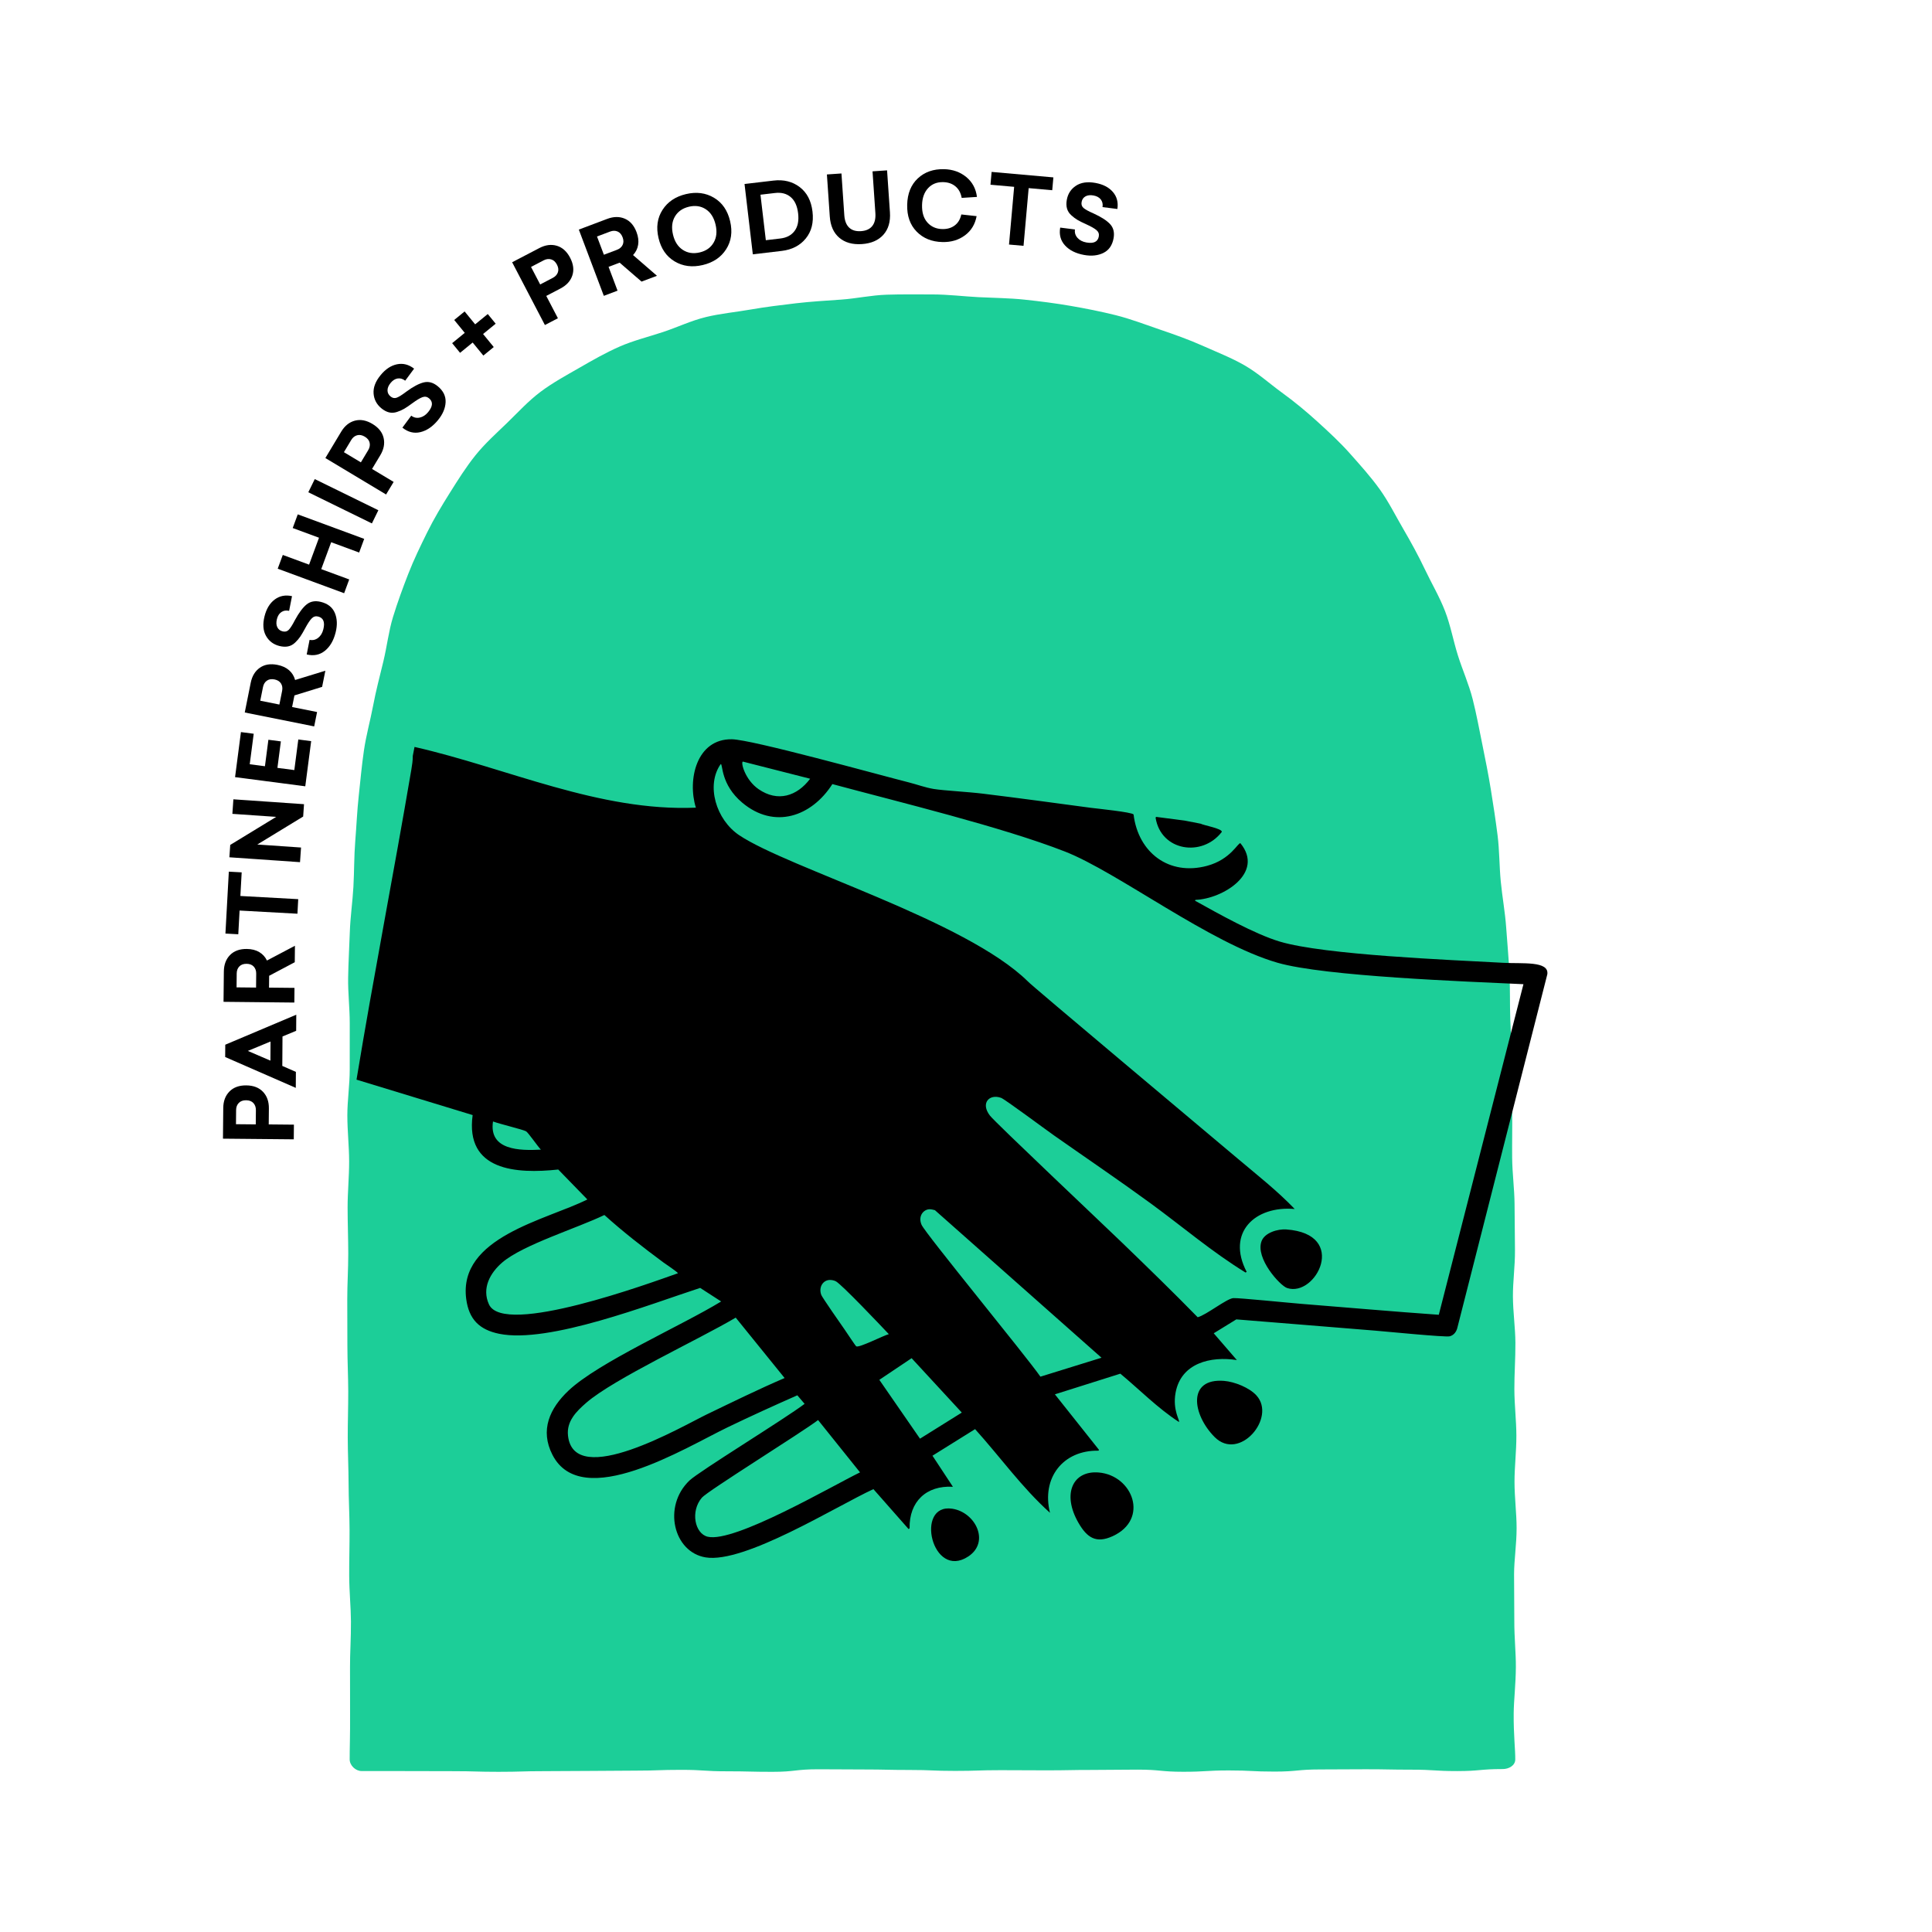
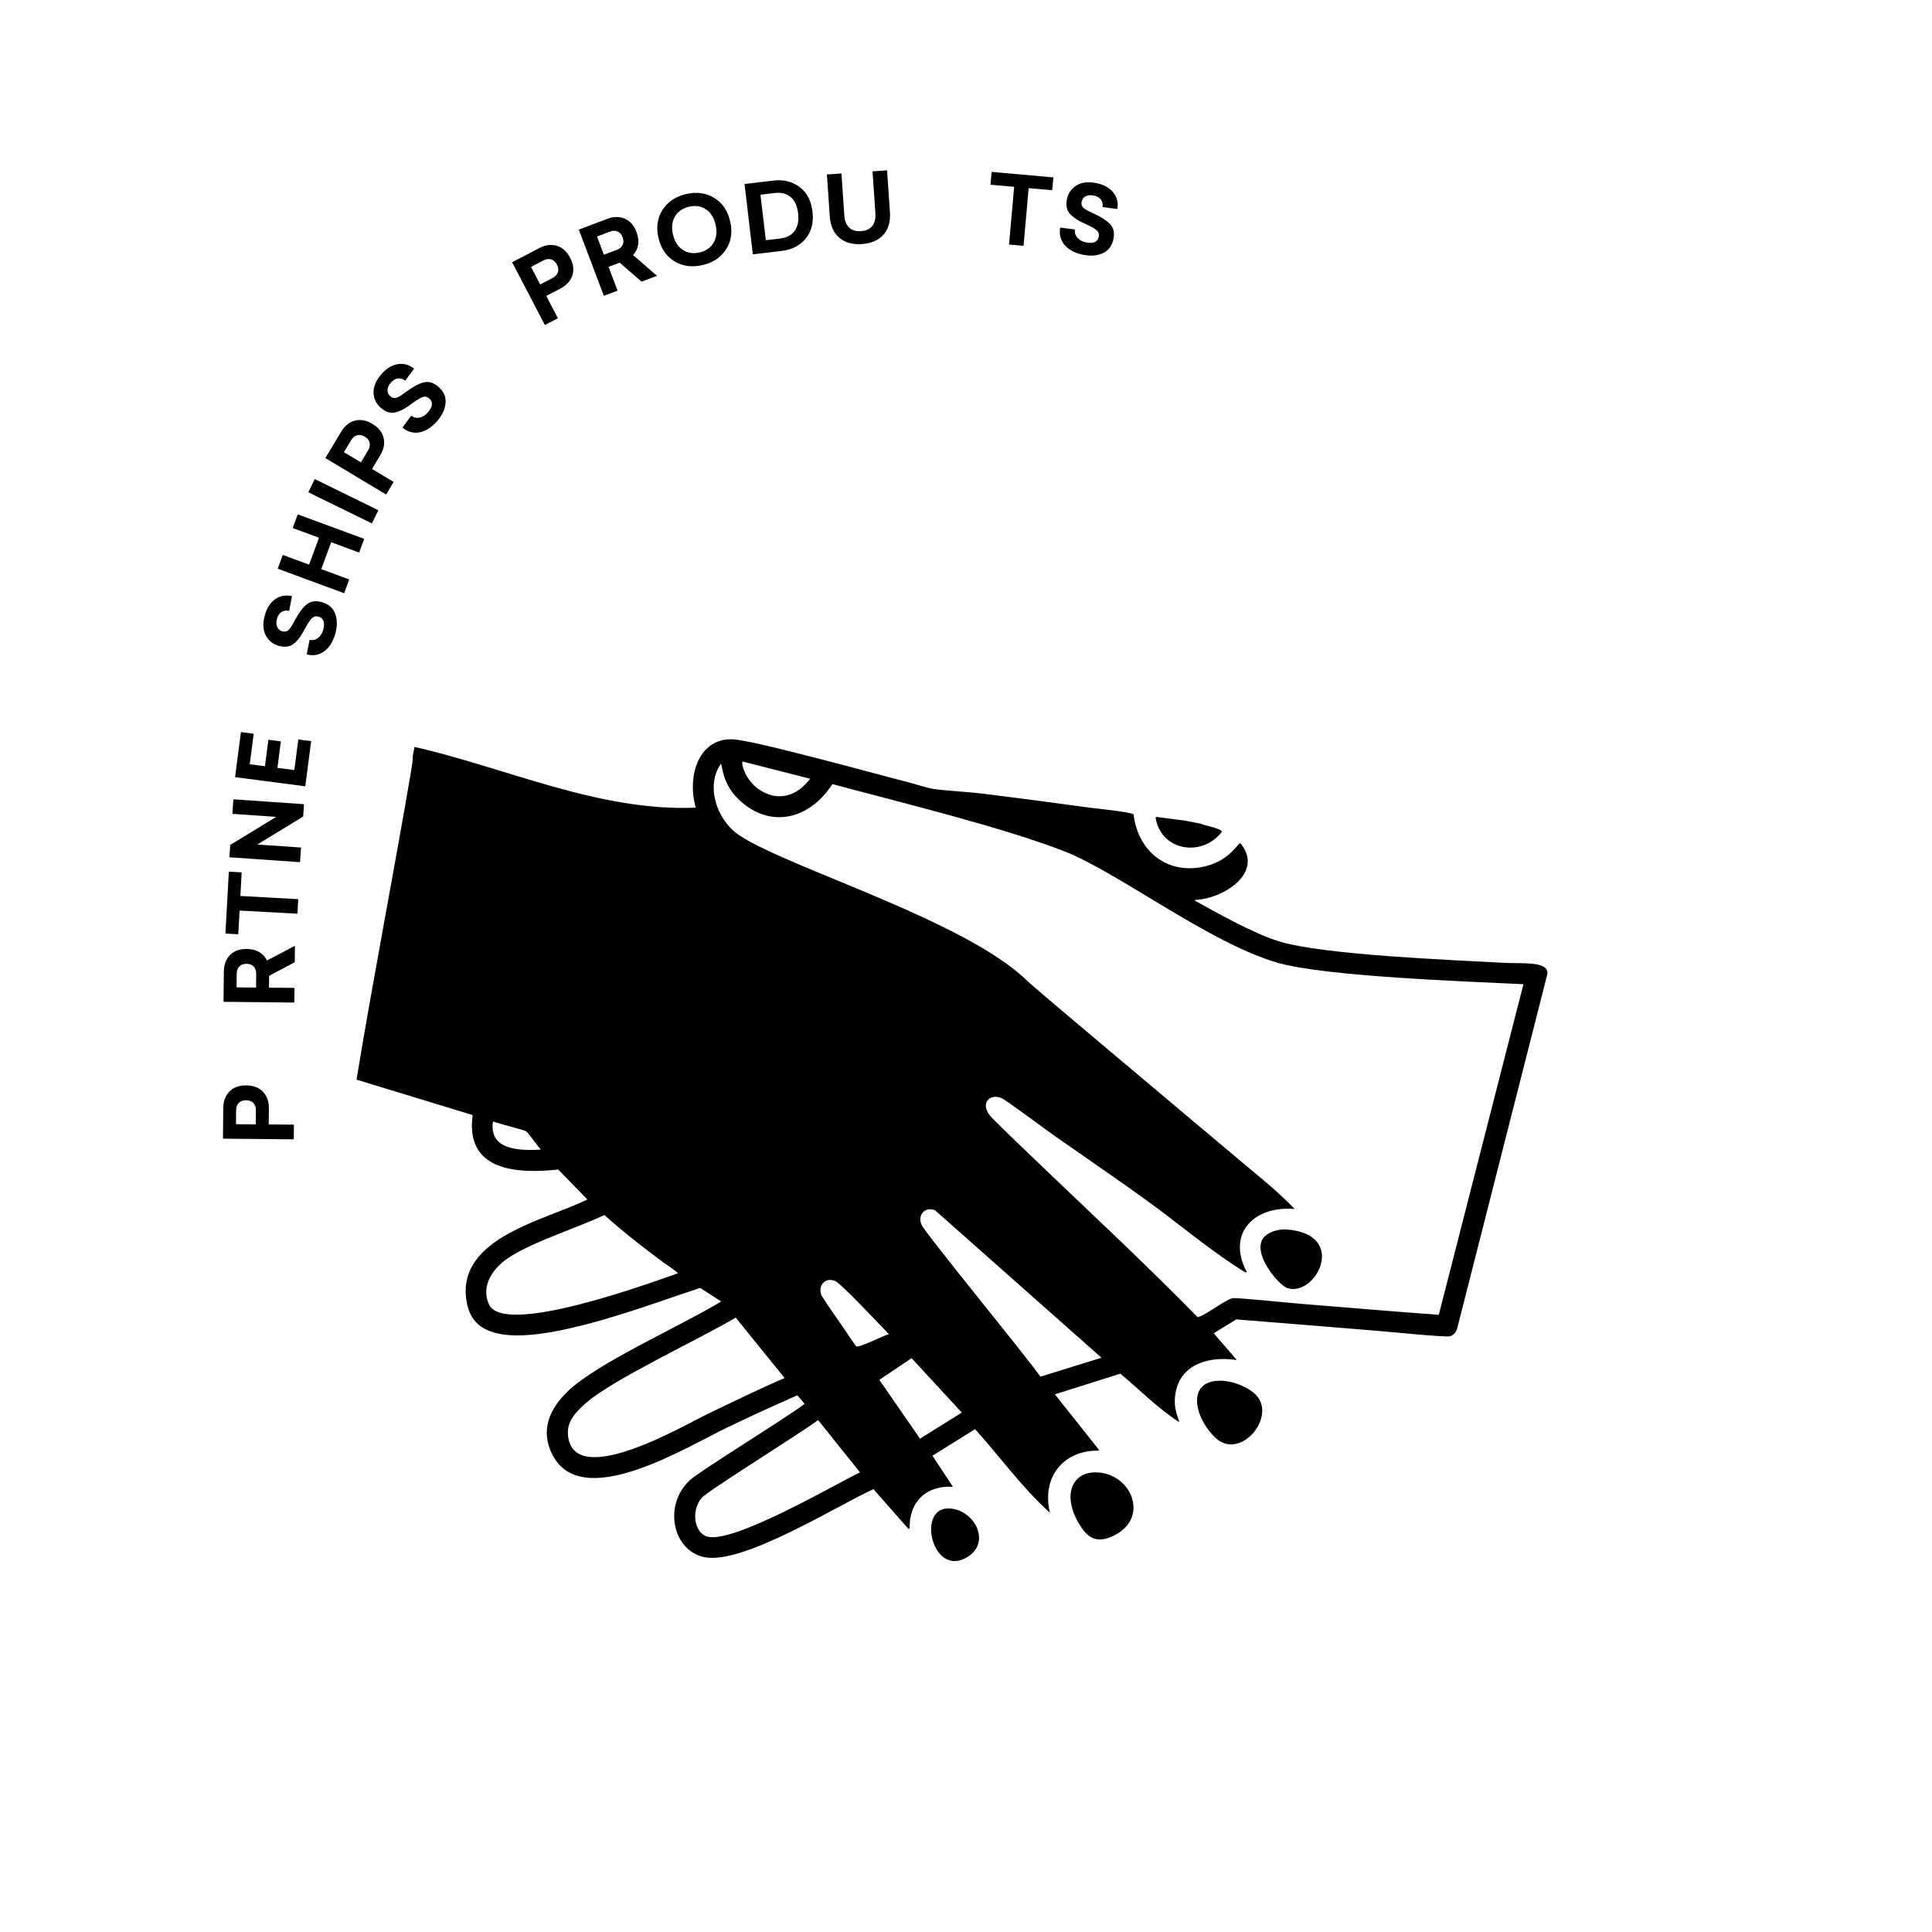
<svg xmlns="http://www.w3.org/2000/svg" width="600" height="600" viewBox="0 0 600 600" fill="none">
  <g clip-path="url(#clip0_614_4760)">
-     <path d="M112.314 550.012C117.039 550.012 121.764 550.016 126.488 550.025C133.575 550.025 133.575 550.057 140.664 550.057C147.753 550.057 147.751 550.253 154.838 550.253C161.925 550.253 161.925 550.051 169.014 550.051C176.102 550.051 176.1 549.976 183.189 549.976C190.278 549.976 190.276 549.886 197.365 549.886C204.454 549.886 204.452 549.641 211.541 549.641C218.63 549.641 218.628 550.092 225.717 550.092C232.805 550.092 232.804 550.257 239.892 550.257C246.981 550.257 246.979 549.465 254.068 549.465C261.157 549.465 261.155 549.527 268.244 549.527C275.333 549.527 275.331 549.68 282.42 549.68C289.509 549.68 289.507 549.968 296.594 549.968C303.68 549.968 303.68 549.745 310.767 549.745C317.854 549.745 317.854 549.796 324.943 549.796C332.032 549.796 332.03 549.669 339.119 549.669C346.208 549.669 346.208 549.576 353.295 549.576C360.382 549.576 360.382 550.239 367.47 550.239C374.559 550.239 374.559 549.825 381.646 549.825C388.733 549.825 388.733 550.182 395.822 550.182C402.911 550.182 402.909 549.518 409.998 549.518C417.087 549.518 417.087 549.459 424.174 549.459C431.26 549.459 431.262 549.59 438.349 549.59C445.436 549.59 445.438 550.025 452.527 550.025C459.616 550.025 459.616 549.396 466.705 549.396C468.577 549.396 470.55 548.312 470.579 546.441C470.625 543.556 470.027 538.787 470.091 532.055C470.131 527.99 470.73 523.208 470.766 517.683C470.793 513.35 470.262 508.558 470.284 503.304C470.301 498.849 470.199 494.059 470.209 488.928C470.217 484.403 470.995 479.613 470.995 474.553C470.995 469.982 470.352 465.19 470.346 460.177C470.338 455.573 470.938 450.781 470.924 445.799C470.911 441.172 470.319 436.382 470.299 431.423C470.28 426.779 470.648 421.985 470.623 417.044C470.597 412.383 469.886 407.595 469.852 402.672C469.821 398 470.527 393.202 470.489 388.291C470.454 383.608 470.403 378.815 470.36 373.913C470.319 369.188 469.658 364.413 469.613 359.588C469.57 354.851 469.688 350.069 469.621 345.258C469.556 340.509 469.756 335.725 469.649 330.925C469.543 326.166 469.2 321.396 469.033 316.606C468.867 311.842 469.014 307.05 468.771 302.274C468.528 297.503 468.092 292.737 467.753 287.976C467.412 283.204 466.532 278.485 466.076 273.74C465.617 268.969 465.682 264.156 465.088 259.435C464.488 254.672 463.759 249.943 463.003 245.251C462.236 240.506 461.292 235.816 460.345 231.165C459.385 226.452 458.524 221.738 457.356 217.143C456.171 212.476 454.189 208.076 452.768 203.557C451.326 198.963 450.479 194.2 448.77 189.781C447.036 185.291 444.57 181.151 442.538 176.867C440.476 172.524 438.187 168.367 435.796 164.263C433.381 160.122 431.26 155.822 428.483 151.949C425.7 148.069 422.494 144.521 419.321 140.939C416.171 137.382 412.679 134.165 409.12 130.928C405.623 127.749 401.98 124.732 398.064 121.891C394.262 119.131 390.691 115.858 386.471 113.438C382.415 111.111 377.93 109.359 373.468 107.368C369.213 105.469 364.723 103.875 360.082 102.3C355.68 100.806 351.215 99.062 346.451 97.874C341.945 96.751 337.249 95.814 332.404 94.98C327.828 94.19 323.085 93.58 318.197 93.059C313.578 92.565 308.794 92.532 303.888 92.287C299.245 92.055 294.483 91.438 289.573 91.438C284.664 91.438 280.013 91.37 275.413 91.519C270.578 91.675 265.91 92.712 261.324 93.037C256.493 93.38 251.795 93.647 247.234 94.182C242.419 94.748 237.746 95.323 233.227 96.109C228.447 96.942 223.712 97.373 219.255 98.456C214.543 99.603 210.236 101.688 205.877 103.125C201.281 104.64 196.679 105.771 192.463 107.617C188.05 109.549 183.958 111.907 179.946 114.214C175.799 116.597 171.634 118.863 167.9 121.657C164.106 124.497 160.913 128.015 157.531 131.29C154.16 134.553 150.626 137.699 147.649 141.407C144.739 145.033 142.224 149.035 139.674 153.098C137.218 157.01 134.78 161.047 132.646 165.372C130.61 169.496 128.532 173.751 126.776 178.261C125.11 182.539 123.474 186.986 122.051 191.619C120.703 196.005 120.183 200.752 119.043 205.464C117.963 209.926 116.757 214.475 115.856 219.234C115.001 223.749 113.716 228.32 113.016 233.106C112.316 237.892 111.938 242.37 111.409 247.174C110.903 251.754 110.711 256.473 110.323 261.285C109.953 265.883 110.019 270.608 109.753 275.419C109.498 280.031 108.798 284.717 108.636 289.527C108.479 294.148 108.191 298.861 108.114 303.669C108.042 308.298 108.616 313.018 108.616 317.821C108.616 322.625 108.61 327.431 108.61 332.109C108.61 336.961 107.869 341.724 107.871 346.396C107.873 351.255 108.422 356.015 108.426 360.684C108.43 365.55 107.946 370.313 107.952 374.971C107.958 379.845 108.144 384.608 108.15 389.259C108.157 394.143 107.838 398.905 107.846 403.546C107.854 408.442 107.873 413.204 107.883 417.834C107.893 422.745 108.134 427.506 108.146 432.121C108.157 437.052 107.981 441.813 107.995 446.411C108.009 451.365 108.24 456.126 108.255 460.698C108.273 465.684 108.54 470.445 108.557 474.984C108.577 480.017 108.424 484.777 108.444 489.271C108.467 494.375 108.967 499.131 108.99 503.555C109.018 508.782 108.673 513.54 108.698 517.842C108.732 523.34 108.691 528.094 108.718 532.128C108.765 538.825 108.569 543.548 108.595 546.415C108.612 548.295 110.445 550.017 112.324 550.017L112.314 550.012Z" fill="#1CCE98" />
    <path d="M69.244 353.621L69.334 344.095C69.354 341.959 69.999 340.25 71.265 338.968C72.531 337.687 74.271 337.056 76.486 337.077C78.701 337.099 80.429 337.761 81.672 339.066C82.914 340.372 83.526 342.093 83.504 344.229L83.457 349.197L91.277 349.272L91.234 353.828L69.244 353.622V353.621ZM73.285 349.132L79.43 349.189L79.471 344.779C79.479 343.878 79.222 343.141 78.699 342.567C78.175 341.995 77.423 341.702 76.443 341.693C75.463 341.683 74.7 341.961 74.156 342.524C73.611 343.088 73.334 343.819 73.327 344.721L73.285 349.13V349.132Z" fill="black" />
-     <path d="M92.01 315.125L91.977 320.122L87.732 321.888L87.671 331.031L91.892 332.881L91.859 337.849L69.932 328.267L69.958 324.446L92.01 315.125ZM83.978 329.388L84.018 323.45L76.972 326.372L83.978 329.388Z" fill="black" />
    <path d="M91.54 298.828L83.586 303.038L83.549 306.713L91.457 306.795L91.41 311.352L69.42 311.124L69.518 301.717C69.54 299.581 70.181 297.872 71.439 296.592C72.697 295.312 74.434 294.683 76.648 294.707C78.157 294.722 79.443 295.044 80.505 295.673C81.568 296.302 82.367 297.176 82.904 298.299L91.594 293.715L91.541 298.83L91.54 298.828ZM79.522 306.699L79.567 302.377C79.576 301.476 79.32 300.743 78.796 300.179C78.273 299.614 77.54 299.328 76.599 299.318C75.62 299.308 74.863 299.579 74.328 300.133C73.793 300.688 73.52 301.413 73.511 302.315L73.466 306.636L79.522 306.699Z" fill="black" />
    <path d="M75.055 270.919L74.653 278.257L92.617 279.243L92.371 283.764L74.406 282.778L74.002 290.146L70.01 289.926L71.065 270.7L75.057 270.919H75.055Z" fill="black" />
    <path d="M94.415 249.747L94.15 253.588L79.908 262.271L93.488 263.207L93.174 267.754L71.237 266.239L71.502 262.398L85.776 253.688L72.168 252.749L72.48 248.234L94.417 249.749L94.415 249.747Z" fill="black" />
    <path d="M78.791 227.873L77.556 237.347L82.279 237.962L83.352 229.741L87.228 230.246L86.156 238.468L91.403 239.152L92.641 229.649L96.636 230.17L94.807 244.191L73.001 241.347L74.826 227.354L78.791 227.871V227.873Z" fill="black" />
-     <path d="M100.038 213.315L91.44 215.967L90.717 219.569L98.47 221.125L97.572 225.594L76.012 221.266L77.864 212.043C78.283 209.95 79.232 208.39 80.706 207.367C82.181 206.344 84.004 206.05 86.174 206.485C87.653 206.783 88.857 207.337 89.782 208.153C90.707 208.968 91.33 209.977 91.648 211.181L101.041 208.298L100.036 213.313L100.038 213.315ZM86.764 218.805L87.614 214.567C87.791 213.683 87.675 212.915 87.267 212.264C86.86 211.614 86.193 211.194 85.27 211.008C84.31 210.816 83.514 210.942 82.885 211.384C82.256 211.827 81.854 212.492 81.676 213.376L80.825 217.613L86.762 218.805H86.764Z" fill="black" />
    <path d="M82.15 191.404C82.734 189.065 83.79 187.323 85.319 186.181C86.848 185.038 88.635 184.691 90.685 185.142L89.787 189.704C88.87 189.495 88.07 189.62 87.392 190.075C86.712 190.531 86.248 191.264 85.995 192.272C85.748 193.262 85.787 194.094 86.113 194.771C86.438 195.449 86.991 195.884 87.771 196.078C88.531 196.268 89.162 196.113 89.66 195.611C90.16 195.11 90.799 194.108 91.577 192.605C92.817 190.31 94.032 188.679 95.222 187.713C96.414 186.749 97.891 186.486 99.661 186.927C101.809 187.464 103.252 188.607 103.987 190.355C104.722 192.105 104.804 194.12 104.234 196.401C103.603 198.929 102.489 200.834 100.898 202.112C99.306 203.392 97.423 203.77 95.251 203.247L96.141 198.712C97.121 198.916 98.005 198.712 98.793 198.102C99.583 197.491 100.122 196.607 100.412 195.447C100.972 193.203 100.435 191.878 98.801 191.468C98.04 191.278 97.376 191.472 96.808 192.046C96.239 192.623 95.559 193.65 94.766 195.127C94.195 196.197 93.693 197.052 93.262 197.691C92.829 198.33 92.29 198.959 91.641 199.574C90.993 200.19 90.269 200.58 89.47 200.744C88.672 200.909 87.778 200.868 86.789 200.621C84.925 200.154 83.535 199.112 82.616 197.487C81.699 195.864 81.544 193.836 82.152 191.402L82.15 191.404Z" fill="black" />
    <path d="M113.104 167.348L111.536 171.595L102.848 168.391L99.765 176.748L108.453 179.952L106.876 184.226L86.244 176.616L87.822 172.342L95.987 175.354L99.07 166.997L90.905 163.985L92.471 159.738L113.102 167.348H113.104Z" fill="black" />
    <path d="M117.502 158.46L115.497 162.552L95.749 152.878L97.754 148.786L117.502 158.46Z" fill="black" />
    <path d="M101.047 142.25L105.95 134.083C107.05 132.252 108.471 131.104 110.211 130.641C111.954 130.179 113.772 130.516 115.671 131.657C117.571 132.797 118.725 134.244 119.135 136C119.544 137.754 119.199 139.547 118.1 141.38L115.542 145.638L122.247 149.664L119.901 153.57L101.049 142.25H101.047ZM106.805 140.427L112.073 143.59L114.343 139.81C114.807 139.038 114.958 138.271 114.797 137.511C114.637 136.75 114.137 136.119 113.296 135.616C112.455 135.112 111.66 134.965 110.903 135.173C110.149 135.382 109.539 135.874 109.075 136.647L106.805 140.427Z" fill="black" />
    <path d="M118.208 116.491C119.738 114.629 121.437 113.508 123.309 113.128C125.179 112.75 126.945 113.203 128.603 114.488L125.837 118.228C125.098 117.646 124.322 117.416 123.513 117.536C122.704 117.657 121.969 118.12 121.31 118.922C120.663 119.709 120.342 120.48 120.346 121.23C120.35 121.983 120.663 122.612 121.283 123.123C121.888 123.621 122.523 123.751 123.19 123.512C123.856 123.272 124.861 122.641 126.21 121.616C128.315 120.072 130.11 119.121 131.599 118.759C133.089 118.396 134.537 118.794 135.946 119.95C137.657 121.356 138.471 123.006 138.386 124.901C138.3 126.796 137.512 128.652 136.019 130.471C134.365 132.486 132.544 133.73 130.557 134.203C128.569 134.677 126.708 134.212 124.969 132.809L127.717 129.093C128.515 129.697 129.4 129.893 130.374 129.677C131.349 129.464 132.215 128.895 132.975 127.97C134.443 126.183 134.525 124.754 133.222 123.684C132.617 123.186 131.933 123.076 131.174 123.353C130.414 123.629 129.359 124.266 128.009 125.262C127.035 125.983 126.216 126.542 125.551 126.933C124.887 127.325 124.13 127.663 123.28 127.939C122.429 128.217 121.608 128.26 120.816 128.066C120.024 127.872 119.235 127.453 118.447 126.806C116.963 125.587 116.154 124.049 116.02 122.189C115.887 120.329 116.616 118.43 118.208 116.491Z" fill="black" />
-     <path d="M147.567 100.726L151.48 97.525L153.938 100.53L150.024 103.73L153.338 107.781L150.107 110.425L146.792 106.374L142.879 109.576L140.421 106.572L144.335 103.372L141.06 99.368L144.292 96.724L147.567 100.728V100.726Z" fill="black" />
    <path d="M159.051 81.445L167.496 77.039C169.39 76.051 171.201 75.814 172.927 76.327C174.654 76.841 176.03 78.079 177.055 80.043C178.08 82.007 178.309 83.844 177.741 85.555C177.174 87.266 175.943 88.614 174.05 89.602L169.646 91.901L173.264 98.833L169.225 100.941L159.051 81.447V81.445ZM164.915 82.895L167.757 88.341L171.667 86.301C172.467 85.884 172.996 85.309 173.254 84.579C173.513 83.847 173.417 83.046 172.962 82.178C172.51 81.309 171.906 80.766 171.153 80.553C170.401 80.339 169.623 80.439 168.825 80.857L164.915 82.897V82.895Z" fill="black" />
    <path d="M199.239 87.455L192.432 81.572L188.995 82.869L191.786 90.268L187.523 91.877L179.76 71.302L188.562 67.982C190.561 67.228 192.385 67.206 194.034 67.913C195.684 68.621 196.899 70.01 197.681 72.084C198.214 73.497 198.381 74.81 198.179 76.027C197.979 77.244 197.452 78.307 196.601 79.214L204.025 85.65L199.239 87.455ZM187.544 79.112L191.588 77.587C192.43 77.27 193.02 76.764 193.357 76.072C193.694 75.38 193.694 74.595 193.363 73.713C193.018 72.796 192.489 72.188 191.78 71.89C191.07 71.592 190.294 71.602 189.449 71.921L185.406 73.446L187.544 79.112Z" fill="black" />
    <path d="M213.048 60.276C216.292 59.514 219.188 59.892 221.742 61.417C224.296 62.94 225.962 65.362 226.744 68.68C227.526 72 227.112 74.91 225.507 77.413C223.902 79.916 221.477 81.549 218.234 82.311C214.973 83.079 212.064 82.701 209.51 81.178C206.957 79.655 205.291 77.233 204.509 73.915C203.727 70.595 204.14 67.684 205.745 65.182C207.351 62.679 209.785 61.044 213.048 60.276ZM213.971 64.196C211.988 64.662 210.533 65.674 209.612 67.23C208.689 68.786 208.487 70.661 209.003 72.855C209.514 75.03 210.531 76.612 212.054 77.603C213.575 78.595 215.329 78.856 217.313 78.389C219.278 77.927 220.715 76.913 221.626 75.349C222.538 73.787 222.736 71.918 222.224 69.742C221.709 67.549 220.695 65.96 219.184 64.976C217.673 63.992 215.937 63.731 213.971 64.194V64.196Z" fill="black" />
    <path d="M231.22 57.142L240.212 56.082C243.385 55.708 246.097 56.38 248.353 58.097C250.609 59.813 251.934 62.357 252.331 65.725C252.729 69.091 252.03 71.873 250.236 74.068C248.443 76.263 245.95 77.548 242.758 77.925L233.795 78.981L231.22 57.142ZM236.17 60.466L237.836 74.597L242.362 74.064C244.308 73.834 245.78 73.049 246.775 71.708C247.771 70.367 248.133 68.549 247.863 66.252C247.593 63.955 246.82 62.269 245.55 61.197C244.278 60.123 242.66 59.704 240.694 59.935L236.168 60.468L236.17 60.466Z" fill="black" />
    <path d="M275.488 52.903L276.377 65.926C276.577 68.841 275.899 71.165 274.349 72.901C272.797 74.638 270.574 75.604 267.682 75.802C264.767 76 262.425 75.345 260.651 73.836C258.878 72.327 257.892 70.116 257.694 67.202L256.804 54.179L261.322 53.871L262.206 66.836C262.323 68.556 262.823 69.838 263.705 70.681C264.587 71.524 265.822 71.892 267.405 71.784C268.969 71.678 270.131 71.147 270.892 70.191C271.652 69.236 271.974 67.898 271.856 66.177L270.972 53.212L275.49 52.905L275.488 52.903Z" fill="black" />
-     <path d="M293.166 52.536C295.868 52.599 298.169 53.409 300.064 54.961C301.959 56.515 303.073 58.579 303.404 61.156L298.663 61.458C298.385 59.921 297.742 58.732 296.733 57.885C295.723 57.038 294.455 56.597 292.926 56.56C290.986 56.515 289.418 57.14 288.223 58.436C287.025 59.731 286.402 61.485 286.351 63.7C286.298 66.013 286.859 67.82 288.033 69.121C289.209 70.422 290.735 71.094 292.617 71.14C294.145 71.175 295.433 70.805 296.48 70.024C297.526 69.244 298.216 68.106 298.545 66.603L303.296 67.126C302.826 69.664 301.613 71.655 299.657 73.1C297.701 74.544 295.372 75.234 292.668 75.171C289.375 75.095 286.71 74.013 284.671 71.925C282.631 69.84 281.653 67.061 281.734 63.594C281.816 60.108 282.917 57.373 285.042 55.394C287.166 53.414 289.875 52.464 293.166 52.54V52.536Z" fill="black" />
    <path d="M326.781 59.075L319.461 58.424L317.868 76.345L313.358 75.943L314.952 58.022L307.602 57.368L307.957 53.385L327.136 55.09L326.781 59.073V59.075Z" fill="black" />
    <path d="M340.191 56.811C342.564 57.236 344.371 58.171 345.616 59.62C346.86 61.066 347.327 62.828 347.013 64.903L342.4 64.316C342.547 63.386 342.368 62.599 341.867 61.95C341.365 61.303 340.603 60.888 339.582 60.703C338.578 60.523 337.749 60.619 337.096 60.99C336.442 61.36 336.044 61.942 335.903 62.732C335.764 63.504 335.962 64.121 336.497 64.586C337.03 65.05 338.074 65.621 339.625 66.297C342 67.379 343.707 68.482 344.752 69.605C345.794 70.728 346.157 72.186 345.835 73.98C345.445 76.159 344.401 77.676 342.708 78.526C341.012 79.377 339.007 79.597 336.691 79.181C334.125 78.721 332.15 77.741 330.766 76.239C329.382 74.736 328.879 72.884 329.253 70.681L333.837 71.263C333.7 72.255 333.963 73.123 334.625 73.868C335.287 74.615 336.209 75.093 337.384 75.302C339.66 75.71 340.948 75.085 341.245 73.425C341.385 72.653 341.146 72.004 340.534 71.475C339.923 70.948 338.85 70.338 337.322 69.646C336.216 69.15 335.329 68.707 334.662 68.32C333.994 67.931 333.331 67.434 332.675 66.828C332.016 66.222 331.579 65.527 331.362 64.741C331.144 63.955 331.125 63.061 331.305 62.058C331.644 60.166 332.593 58.71 334.149 57.683C335.707 56.658 337.72 56.366 340.189 56.809L340.191 56.811Z" fill="black" />
    <path d="M128.193 234.734L128.734 231.965C157.617 238.544 186.022 252.093 216.112 250.825C213.421 242.186 216.298 229.395 227.306 229.586C233.57 229.693 272.423 240.494 282.279 242.991C284.852 243.644 287.363 244.596 289.999 245.024C293.107 245.527 300.555 245.905 305.256 246.482C316.408 247.848 327.546 249.367 338.684 250.862C340.466 251.101 351.592 252.21 352.041 252.943C353.473 264.734 362.996 272.101 374.887 268.887C382.225 266.904 384.477 261.628 385.221 261.869C392.822 271.139 379.657 279.176 371.263 279.462L371.116 279.717C378.464 283.802 389.692 290.107 397.492 292.431C411.393 296.572 450.311 298.103 466.879 299.008C472.816 299.334 481.149 298.362 480.532 302.583L452.639 412.177C452.363 413.49 451.559 414.672 450.209 415C448.807 415.339 430.549 413.518 427.047 413.24C412.681 412.095 398.319 410.88 383.951 409.747L376.935 414.063L384.12 422.384C376.014 421.11 366.808 423.278 365.095 432.474C364.049 438.095 366.663 441.428 366.095 441.583C359.492 437.295 353.961 431.615 347.931 426.606L327.607 433.023L341.304 450.264L341.157 450.518C330.088 450.315 323.389 459.014 326.084 469.815C317.415 462.033 310.538 452.369 302.82 443.829L289.587 452.084L295.935 461.729C287.731 461.253 282.308 466.301 282.485 474.639L282.163 474.856L271.245 462.46C259.552 467.861 231.165 485.657 219.114 483.658C209.146 482.006 205.728 467.818 214.109 459.798C217.068 456.966 243.808 440.601 249.878 435.976L247.62 433.322C240.334 436.535 233.094 439.827 225.923 443.284C212.758 449.633 180.704 469.584 171.575 451.822C167.622 444.129 170.729 437.375 176.538 431.884C185.851 423.074 211.79 411.64 223.963 404.181L217.446 399.973C202.022 404.973 170.446 417.379 155.012 414.218C148.851 412.955 145.632 409.7 144.794 403.456C142.207 384.196 169.564 378.928 182.409 372.502L173.369 363.206C160.284 364.613 144.439 363.592 146.783 346.294L110.721 335.295C116.015 303.126 122.3 271.113 127.753 238.968C127.982 237.613 128.209 236.116 128.195 234.74L128.193 234.734ZM230.691 236.516C229.989 236.776 231.406 242.209 235.585 245.086C241.517 249.171 247.499 247.291 251.599 241.843L230.691 236.516ZM258.5 243.509C252.034 253.621 240.457 257.618 230.53 249.292C223.735 243.595 224.529 237.206 223.831 237.284C219.173 243.838 222.356 254.568 229.582 259.395C244.89 269.62 299.884 285.785 319.183 304.759C319.334 305.243 376.6 353.236 384.375 359.808C390.391 364.891 396.636 369.775 402.084 375.467C389.715 374.381 380.814 382.816 387.158 394.983L386.834 395.203C376.427 388.829 367.151 380.876 357.322 373.699C347.472 366.506 337.357 359.655 327.374 352.646C324.761 350.812 312.092 341.391 310.913 340.955C307.261 339.613 304.404 342.592 307.459 346.49C309.213 348.728 342.596 380.249 348.466 385.919C356.374 393.557 364.268 401.222 371.951 409.081C374.671 408.365 380.953 403.274 383.032 403.14C384.663 403.035 400.103 404.6 404.291 404.934C418.471 406.059 432.644 407.319 446.832 408.316L473.118 305.65C455.379 304.819 411.482 303.23 396.779 298.998C375.616 292.907 347.149 270.859 330.686 264.438C311.199 256.836 279.488 249.155 258.5 243.507V243.509ZM153.107 348.283C151.755 357.297 161.529 357.369 167.979 357.03C166.981 356.023 164.026 351.676 163.356 351.325C162.24 350.741 155.496 349.146 153.107 348.285V348.283ZM288.729 375.543C286.832 375.547 285.007 377.652 286.204 380.378C287.41 383.12 318.695 421.165 323.113 427.537L342.084 421.657L290.344 375.828C289.817 375.71 289.274 375.541 288.729 375.543ZM187.697 377.327C179.387 381.37 162.387 386.568 155.979 392.075C152.196 395.324 149.558 400.112 151.861 405.106C156.488 415.145 201.926 398.448 210.528 395.422C210.612 395.154 206.516 392.426 206.01 392.051C199.713 387.385 193.516 382.583 187.699 377.329L187.697 377.327ZM257.802 397.502C255.683 397.463 254.133 399.665 255.058 402.16C255.338 402.917 261.14 411.258 262.274 412.859C262.8 413.6 265.643 417.941 265.912 418.114C266.78 418.666 274.461 414.702 276.035 414.335C273.571 411.717 261.185 398.637 259.509 397.88C258.97 397.637 258.39 397.514 257.802 397.504V397.502ZM228.484 409.202C217.07 415.968 190.676 428.188 182.1 435.617C178.982 438.318 175.909 441.385 176.395 445.846C178.229 462.705 212.102 442.816 219.392 439.306C227.442 435.431 235.454 431.49 243.667 427.958L228.484 409.202ZM283.112 421.798L273.085 428.519L285.714 446.793L298.697 438.689L283.11 421.796L283.112 421.798ZM254.064 441.011C248.886 444.941 219.788 463.018 217.995 465.092C214.35 469.306 215.755 476.295 219.794 477.247C228.127 479.211 258.341 461.509 267.092 457.256L254.064 441.013V441.011Z" fill="black" />
    <path d="M372.899 255.814C373.752 256.306 379.512 257.298 379.453 258.337C373.374 266.29 360.538 264.352 358.878 253.947L359.033 253.688L367.911 254.842L372.897 255.814H372.899Z" fill="black" />
    <path d="M341.232 457.297C351.819 458.211 356.974 471.824 345.563 477.065C340.373 479.448 337.577 477.502 334.956 472.98C329.71 463.93 333.189 456.606 341.232 457.299V457.297Z" fill="black" />
    <path d="M380.132 428.844C383.377 429.101 387.981 430.931 390.198 433.364C396.487 440.268 384.894 454.001 377.21 446.283C370.272 439.314 368.647 427.937 380.132 428.844Z" fill="black" />
    <path d="M295.72 468.545C302.94 469.631 307.526 478.872 300.721 483.366C289.395 490.847 284.017 466.785 295.72 468.545Z" fill="black" />
    <path d="M399.464 381.817C418.947 383.193 408.616 403.005 399.712 400.004C397.515 399.266 389.772 390.75 391.795 385.433C392.806 382.775 396.873 381.633 399.464 381.815V381.817Z" fill="black" />
  </g>
  <defs>
    <clipPath id="clip0_614_4760">
      <rect width="600" height="600" fill="white" />
    </clipPath>
  </defs>
</svg>